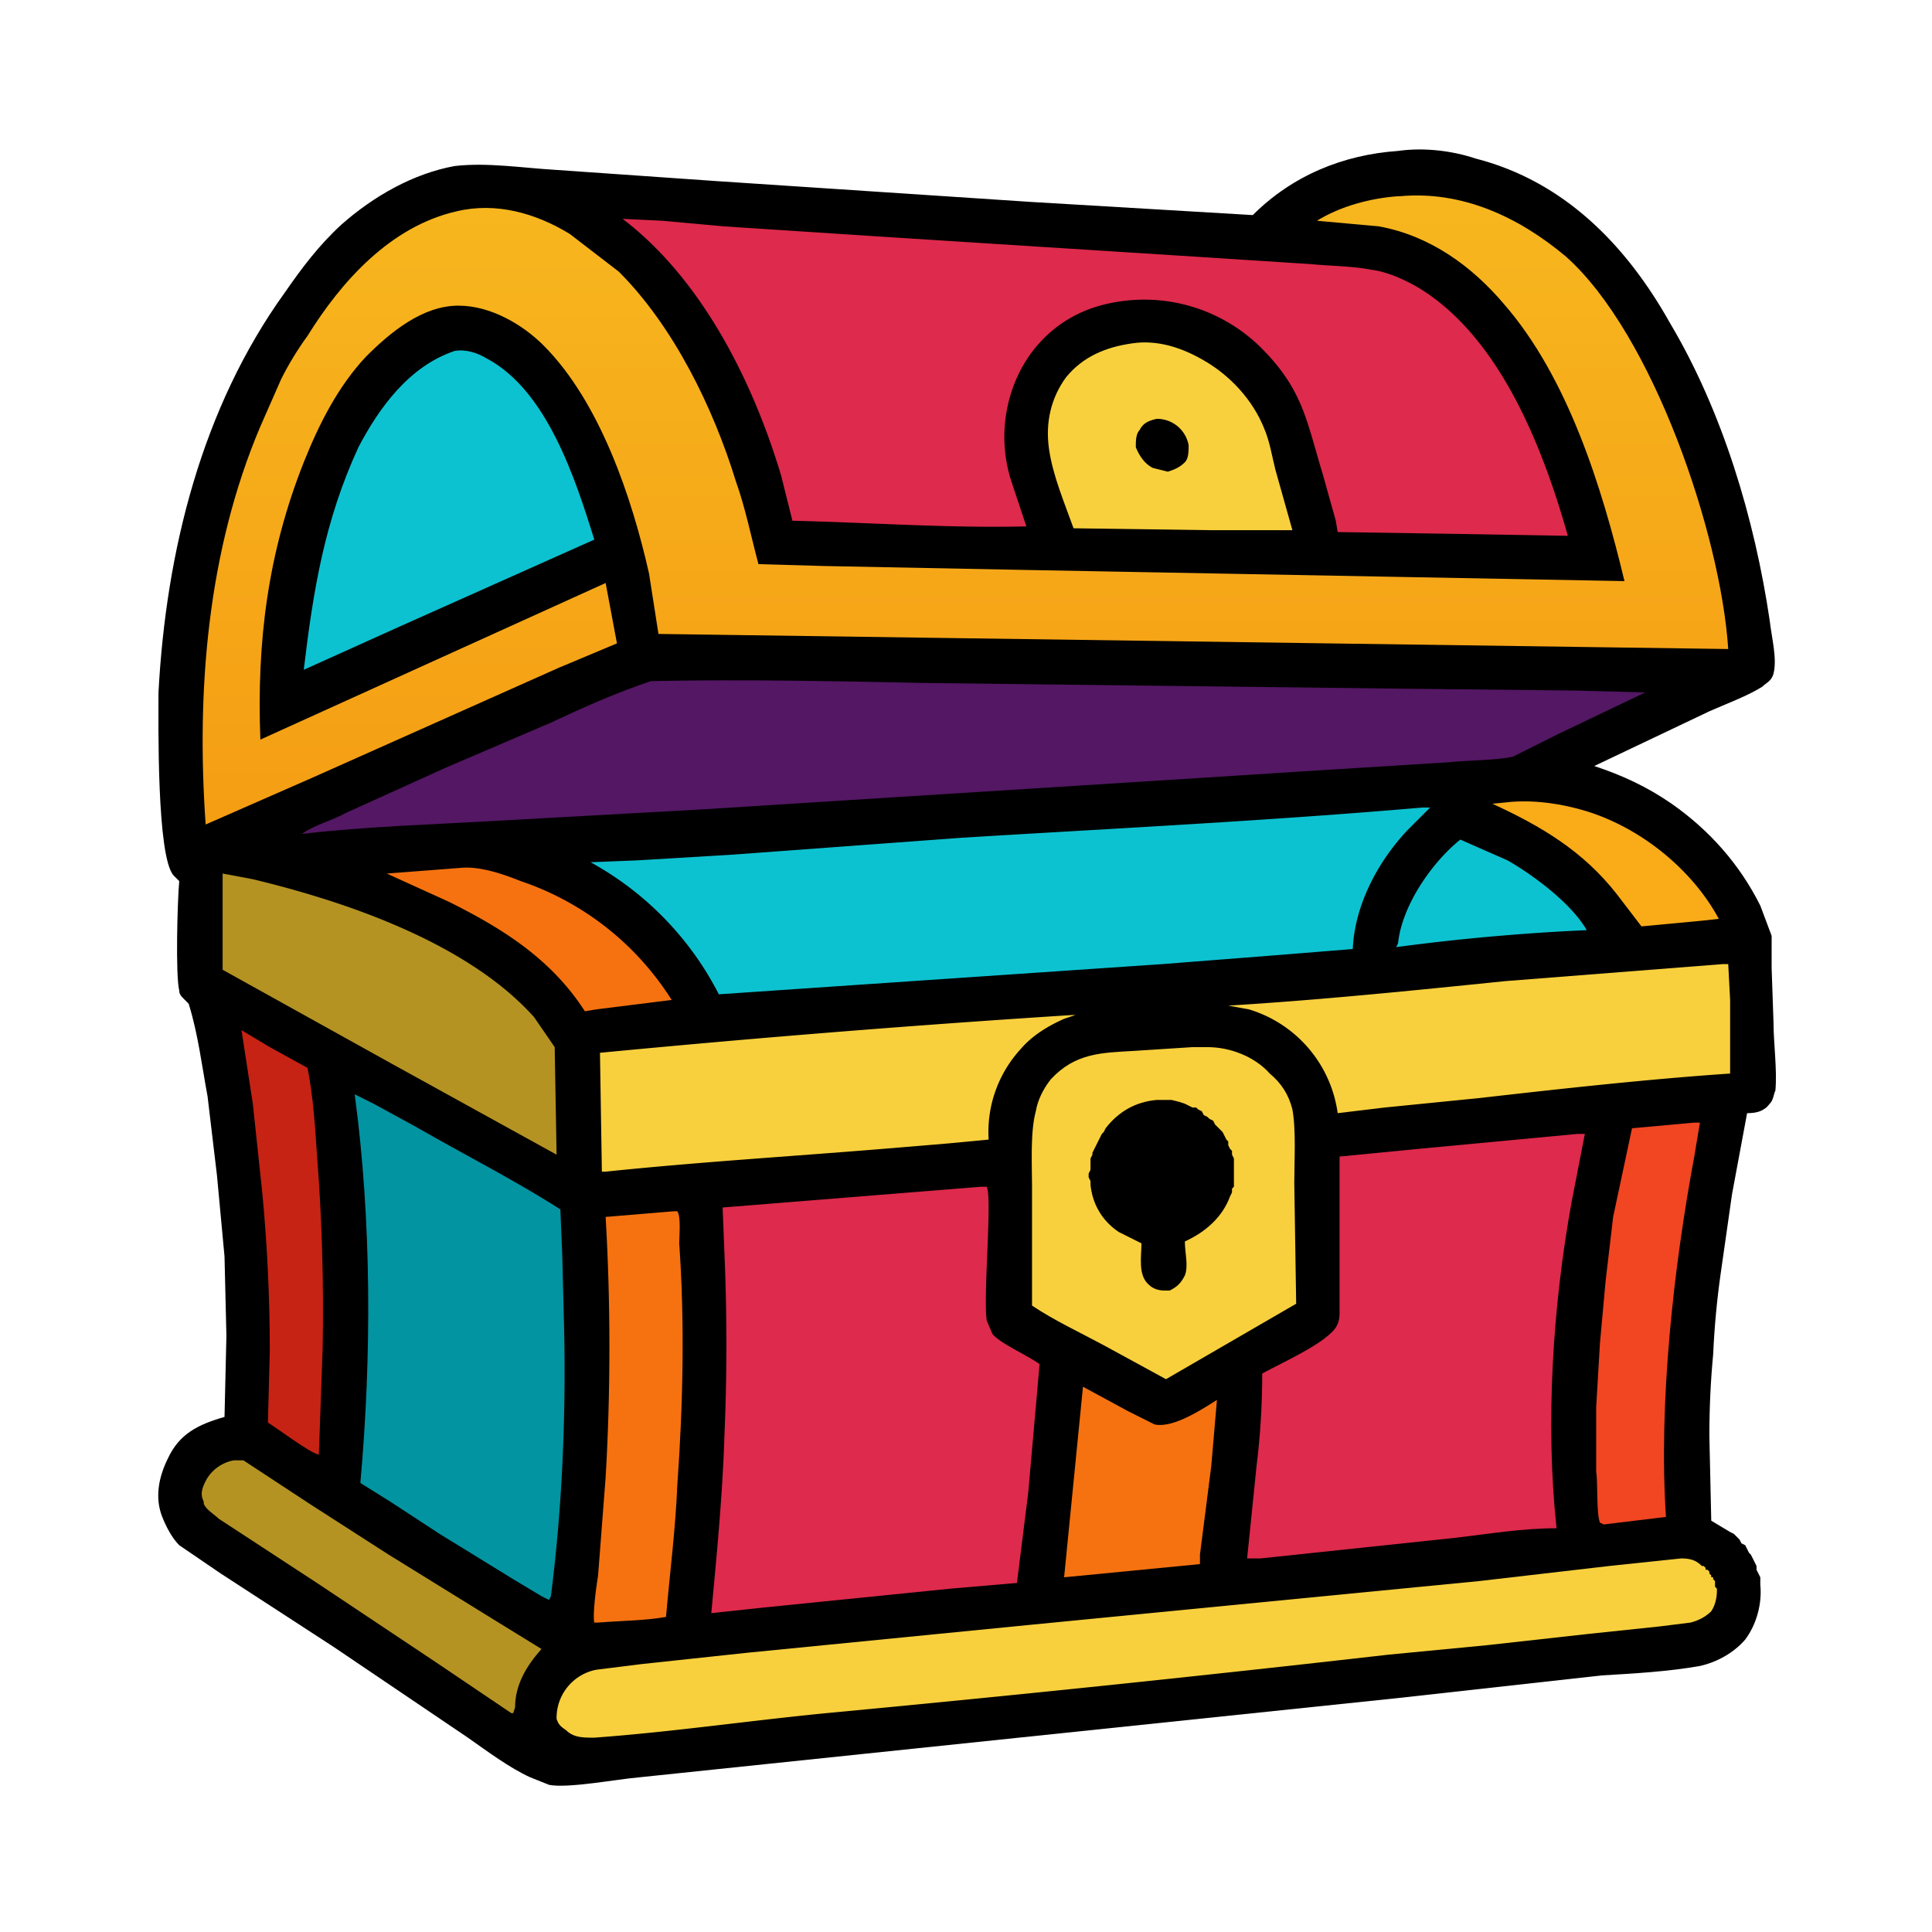
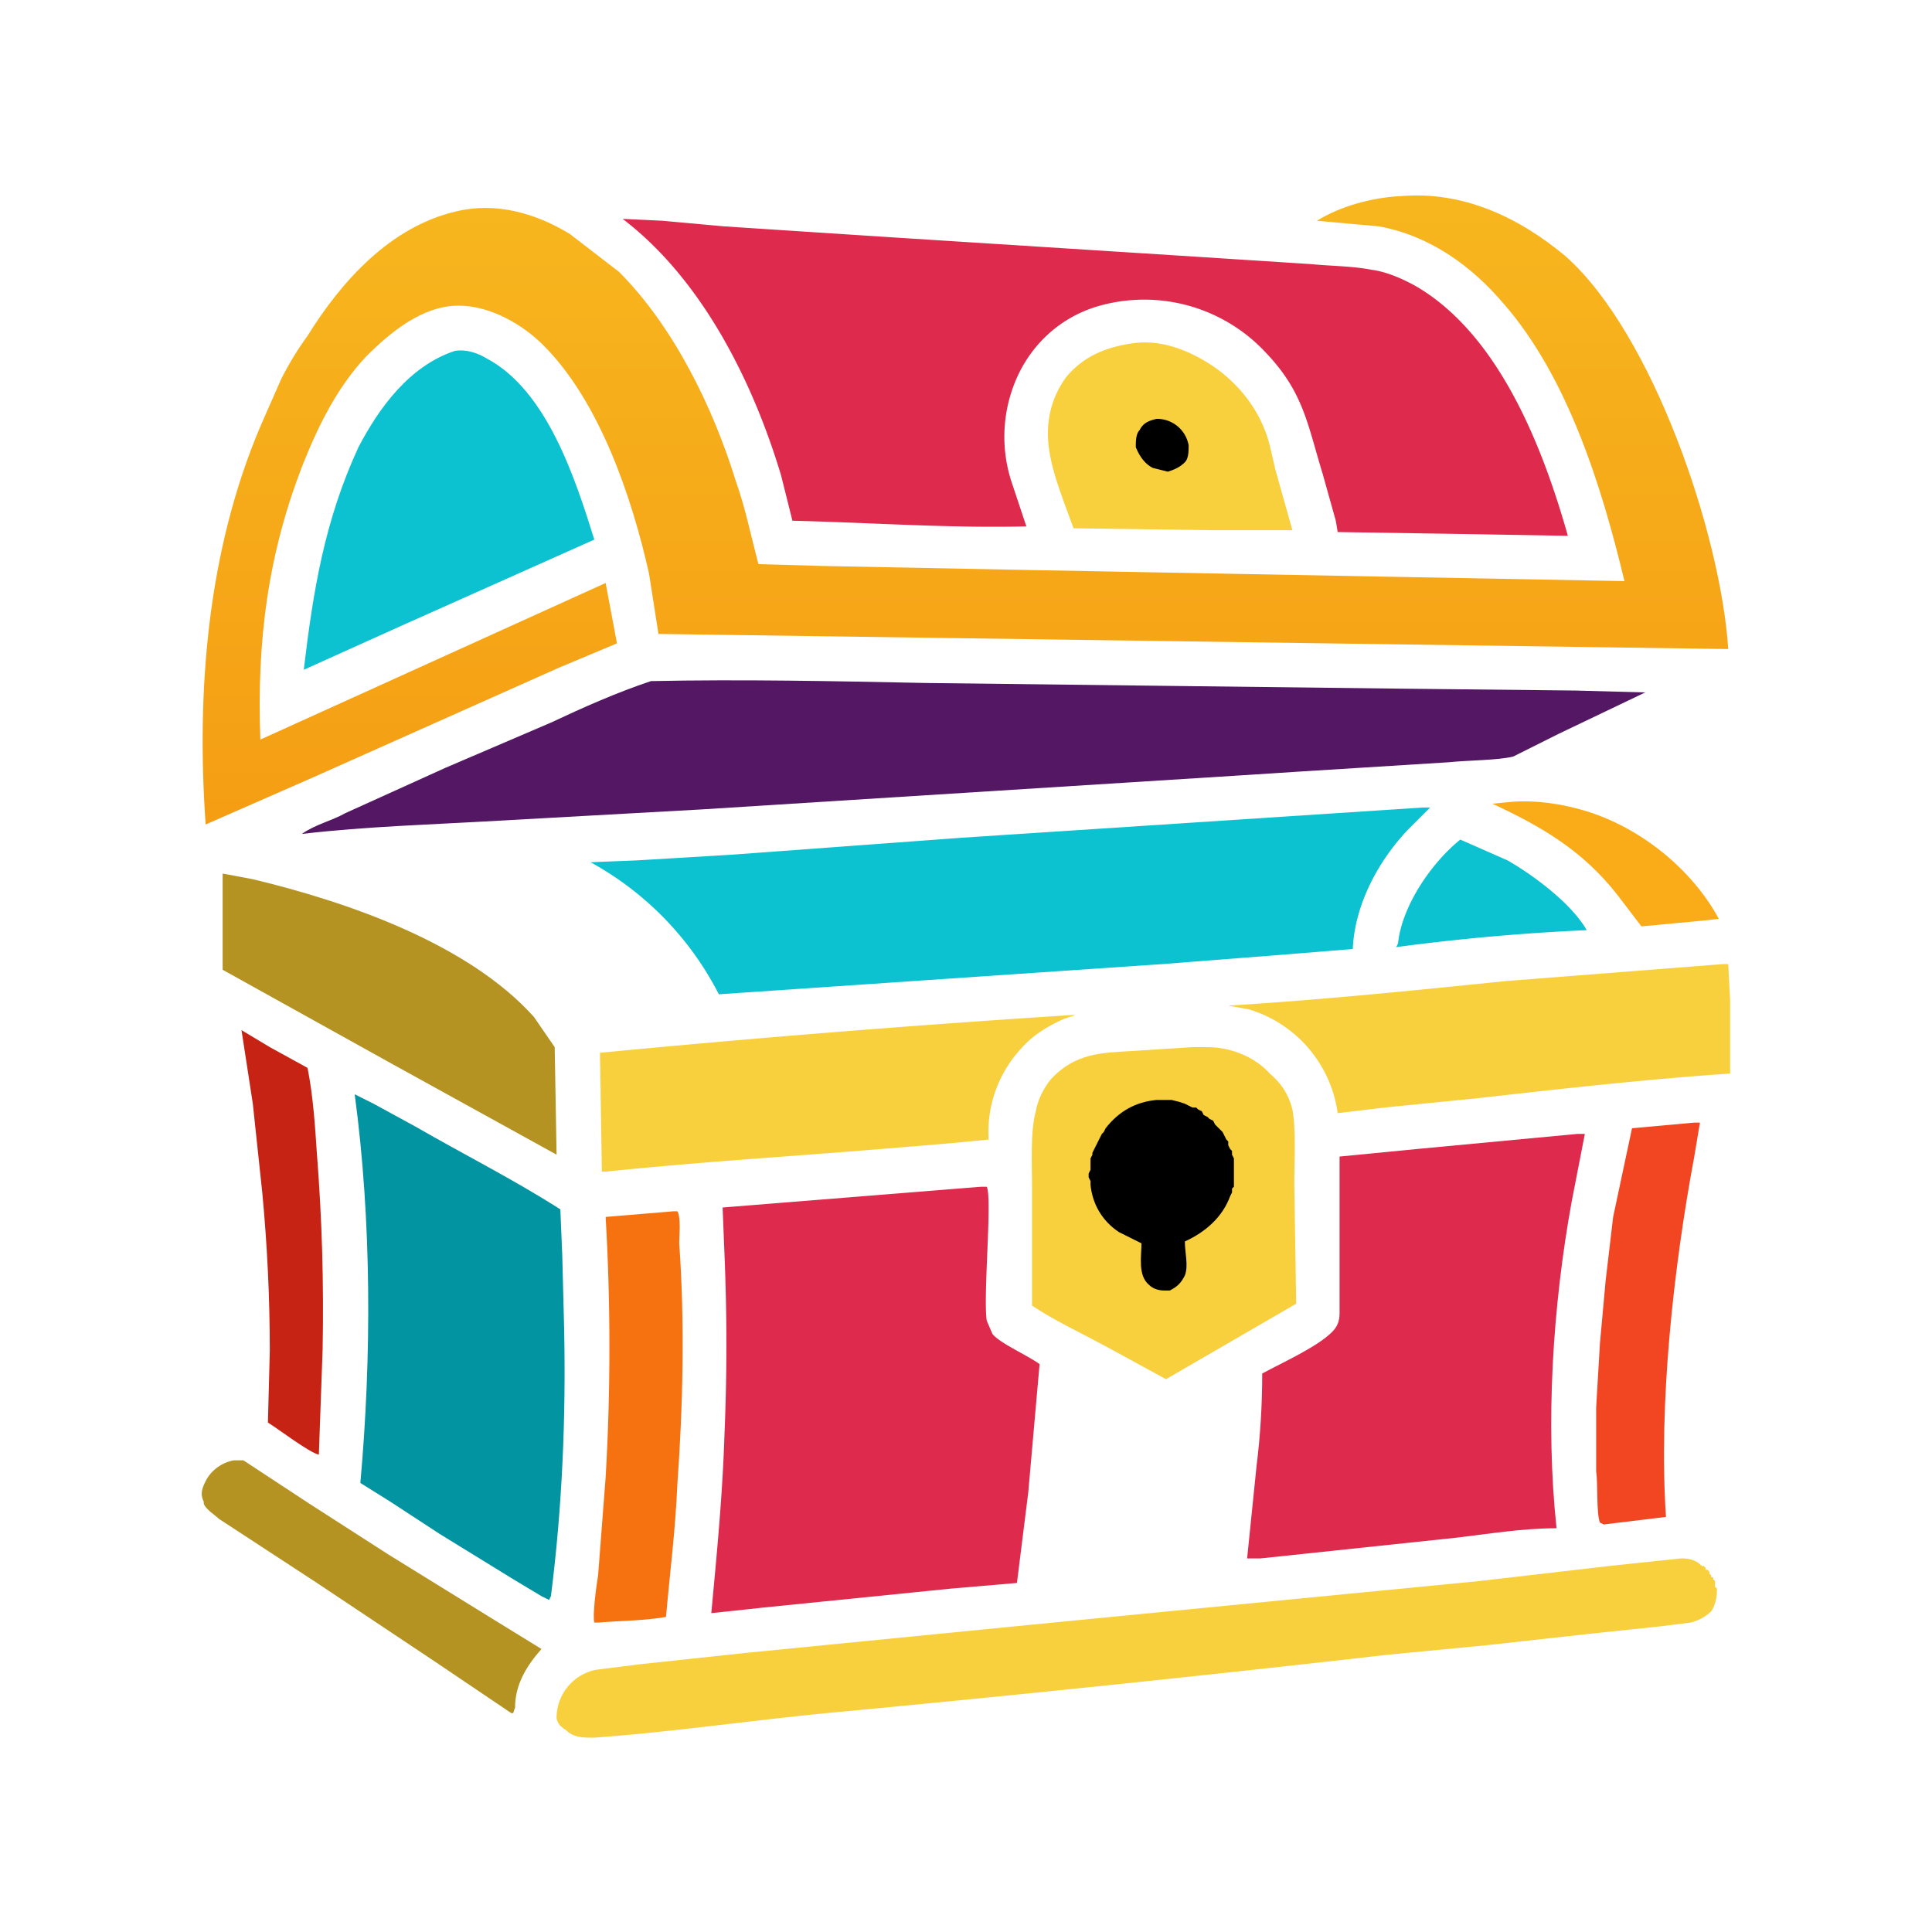
<svg xmlns="http://www.w3.org/2000/svg" width="1024" height="1024">
  <defs>
    <linearGradient id="a" x1=".5" x2=".5" y1="1.1" y2="-.1">
      <stop offset="0" stop-color="#F59B13" />
      <stop offset="1" stop-color="#F7B91F" />
    </linearGradient>
  </defs>
  <g class="layer">
-     <path d="M741 80c14-2 29 0 41 4 47 12 80 46 103 87 28 47 45 104 53 158 1 9 4 20 2 28-1 4-4 5-6 7-8 5-19 9-28 13l-61 29c15 5 28 11 41 20 20 14 36 32 47 54l6 16v17l1 29c0 11 2 25 1 36-1 2-1 5-3 7-3 4-7 5-12 5l-8 43-6 42q-3 21-4 43-2 21-2 43l1 45 10 6 2 1 2 2 1 1 1 2 2 1 1 2 1 2 1 1 1 2 1 2 1 2v2l1 2 1 2v4c1 10-2 21-8 29-6 7-15 12-24 14-17 3-35 4-52 5l-108 12-402 42c-12 1-38 6-48 4l-10-4c-11-5-23-14-33-21l-71-48-60-39-22-15c-4-4-7-10-9-15-4-10-2-21 3-31 6-13 16-18 30-22l1-43-1-42-4-43-5-42c-3-16-5-33-10-49l-2-2c-2-2-3-3-3-5-2-8-1-47 0-58l-3-3c-9-10-8-81-8-97 4-75 23-151 67-212 9-13 18-25 30-36 17-15 38-27 60-31 17-2 36 1 53 2l86 6 166 11 118 7c21-21 48-32 77-34z" />
    <path fill="#FAAB18" d="M801 425c13-1 27 1 40 5 29 9 56 31 70 57l-9 1-32 3-13-17c-18-23-40-36-66-48l10-1z" />
    <path fill="#0DC2D0" d="m774 445 25 11c14 8 34 23 42 37a1149 1149 0 0 0-101 9l1-2c2-20 18-43 33-55z" />
-     <path fill="#F67210" d="M244 460c10-1 22 3 32 7a152 152 0 0 1 80 63l-40 5-6 1c-18-28-44-44-72-58l-33-15 39-3zM574 735l24 13 14 7c10 2 25-8 33-13l-3 35-6 47v5l-72 7 10-101z" />
    <path fill="#C62314" d="m128 546 15 9 20 11c3 15 4 31 5 46q4 51 3 103l-2 56c-5-1-22-14-27-17l1-38q0-42-4-84l-5-47-6-39z" />
    <path fill="#B59323" d="M124 774h5l35 23 42 27 55 34 26 16c-8 9-14 19-14 31l-1 3h-1l-40-27-63-42-52-34c-2-2-7-5-8-8v-1c-2-4-1-7 1-11 3-6 9-10 15-11z" />
    <path fill="#F24522" d="M898 595h3l-3 18c-11 59-19 131-15 191l-33 4-2-1c-2-5-1-21-2-27v-34l2-34 3-33 4-34 10-47 33-3z" />
    <path fill="#F67210" d="M357 642h2c2 3 1 13 1 17 3 42 2 86-1 128-1 24-4 47-6 70-11 2-24 2-36 3h-2c-1-4 1-19 2-25l4-52q2-34 2-69t-2-69l36-3z" />
    <path fill="#F8D03D" d="M600 182c13-2 26 2 38 9 14 8 26 21 32 36 3 7 4 14 6 22l9 32h-44l-72-1c-5-14-11-28-13-42s1-27 9-38c9-11 21-16 35-18z" />
    <path d="M613 222a17 17 0 0 1 17 14c0 3 0 7-2 9-3 3-6 4-9 5l-8-2c-4-2-7-6-9-11 0-3 0-7 2-9 2-4 5-5 9-6z" />
    <path fill="#B59323" d="m118 463 16 3c50 12 114 34 149 73l11 16 1 57-87-48-90-50v-51z" />
    <path fill="#F8D03D" d="M913 511h3l1 19v39c-44 3-89 8-133 13l-50 5-25 3a67 67 0 0 0-47-55l-11-2c49-3 98-8 147-13l115-9zM568 538h2l-6 2c-9 4-17 9-23 16a65 65 0 0 0-17 48l-21 2-36 3c-49 4-98 7-146 12h-2l-1-63q125-12 250-20z" />
    <path fill="#0DC2D0" d="M241 186c6-1 12 1 17 4 32 17 47 64 57 96l-103 46-51 23c5-42 11-79 29-118 11-21 27-43 51-51z" />
    <path fill="#F8D03D" d="M632 555h8c12 0 25 5 33 14 6 5 10 11 12 19 2 11 1 27 1 39l1 64-69 40-11-6-22-12c-13-7-26-13-38-21v-63c0-12-1-29 2-40 1-6 4-12 8-17 13-14 27-14 44-15l31-2z" />
    <path d="M613 583h8l4 1 3 1 2 1 2 1h2l1 1 2 1 1 2 2 1 1 1 2 1 1 2 1 1 2 2 1 1 1 2 1 2 1 1v2l1 2 1 1v2l1 2v15l-1 1v2l-1 2c-4 11-13 19-24 24 0 6 2 13 0 18-2 4-4 6-8 8h-3c-3 0-6-1-8-3-6-5-4-15-4-22l-12-6c-9-6-14-15-15-25v-2l-1-2v-2l1-2v-6l1-2v-1l1-2 1-2 1-2 1-2 1-2 1-1 1-2c7-9 16-14 27-15z" />
    <path fill="#F8D03D" d="M891 826c5 0 8 1 11 4h1l1 1v1h1l1 1v1l1 1v1h1v1l1 1v3l1 1v1c0 4-1 8-3 11-3 3-7 5-11 6l-16 2-38 4-54 6-52 5q-149 17-298 31c-41 4-82 10-123 13-6 0-11 0-15-4-3-2-4-3-5-6a26 26 0 0 1 21-26l24-3 56-6 152-15 236-23 69-8 38-4z" />
    <path fill="#0394A2" d="m188 580 10 5 22 12c26 15 52 28 77 44l1 24 1 39c1 47-1 95-7 142l-1 2-4-2-15-9-39-24-26-17-16-10c6-67 6-139-3-206z" />
-     <path fill="#0DC2D0" d="M754 428h4l-12 12c-16 17-28 40-29 63l-37 3-64 5-235 16a166 166 0 0 0-68-70l25-1 50-3 122-9c82-5 163-9 244-16z" />
+     <path fill="#0DC2D0" d="M754 428h4l-12 12c-16 17-28 40-29 63l-37 3-64 5-235 16a166 166 0 0 0-68-70l25-1 50-3 122-9z" />
    <path fill="#DE2A4C" d="M836 601h4l-7 36c-10 55-14 117-8 173-18 0-36 3-53 5l-104 11h-7l5-49q3-24 3-49c11-6 29-14 37-22 3-3 4-6 4-10v-83l41-4 85-8z" />
    <path fill="#531763" d="M345 361c48-1 97 0 146 1l251 3 93 1 37 1-46 22-24 12c-8 2-25 2-34 3l-80 5-31 2-285 18-108 6c-34 2-70 3-104 7 7-5 16-7 23-11l53-24 56-24c17-8 35-16 53-22z" />
    <path fill="#DE2A4C" d="M520 629h3c3 6-2 58 0 71l3 7c4 5 18 11 25 16l-6 68-6 48-35 3-99 10-28 3c3-32 6-63 7-95q2-47 0-95l-1-25 137-11zM330 116l21 1 33 3 92 6 157 10 62 4c10 1 22 1 32 3 8 1 17 5 24 9 44 26 67 86 80 132l-58-1-64-1-1-6-7-25c-8-26-10-43-30-64a88 88 0 0 0-88-25c-18 5-33 17-42 34a77 77 0 0 0-5 59l8 24c-41 1-82-2-124-3l-6-24c-15-50-42-104-84-136z" />
    <path fill="url(#a)" d="M741 104h1c33-3 63 11 88 32 46 41 82 147 86 208l-567-8-5-32c-9-40-26-91-56-121-11-11-28-21-45-21-19 0-36 14-49 27-15 16-25 36-33 56-19 48-25 95-23 147l183-83 6 32-31 13-130 58-57 25c-5-71 1-145 29-211l11-25q6-12 14-23c18-29 44-58 79-66 21-5 42 1 60 12l26 20c29 29 50 72 62 111 5 14 8 29 12 44l35 1 102 2 322 6c-12-50-30-108-64-147-17-20-39-36-66-41l-33-3c13-8 29-12 43-13z" />
  </g>
</svg>